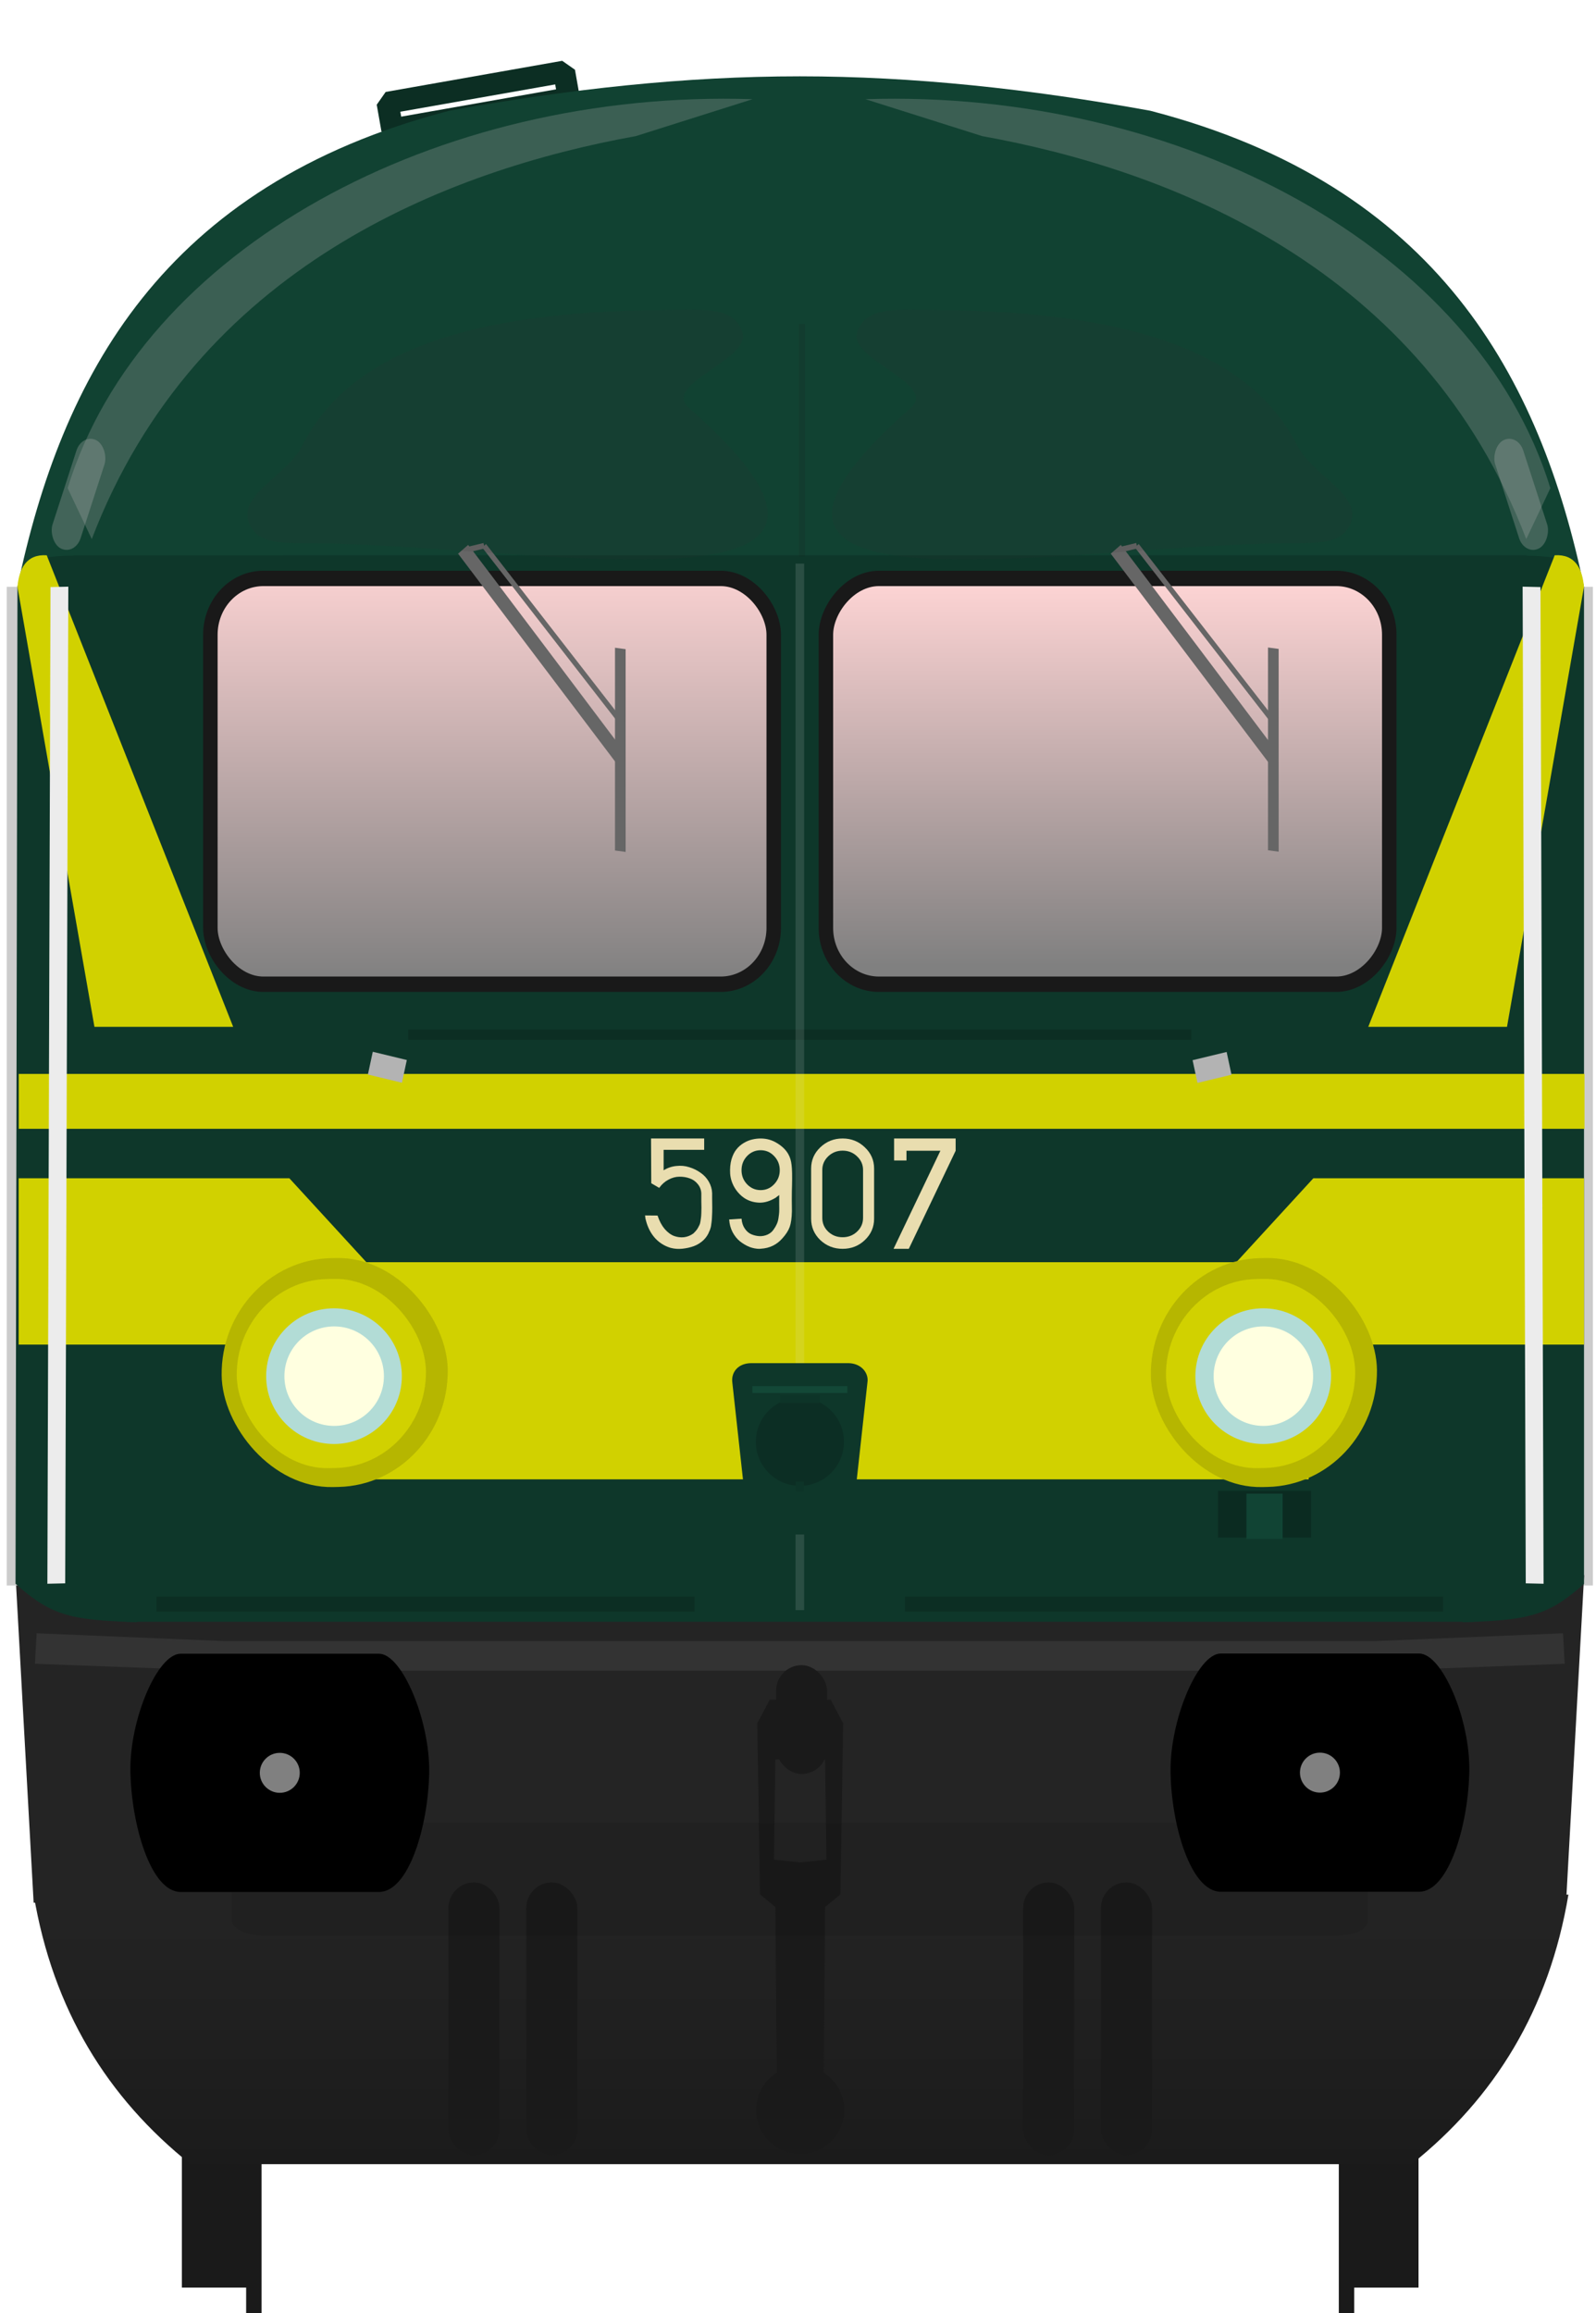
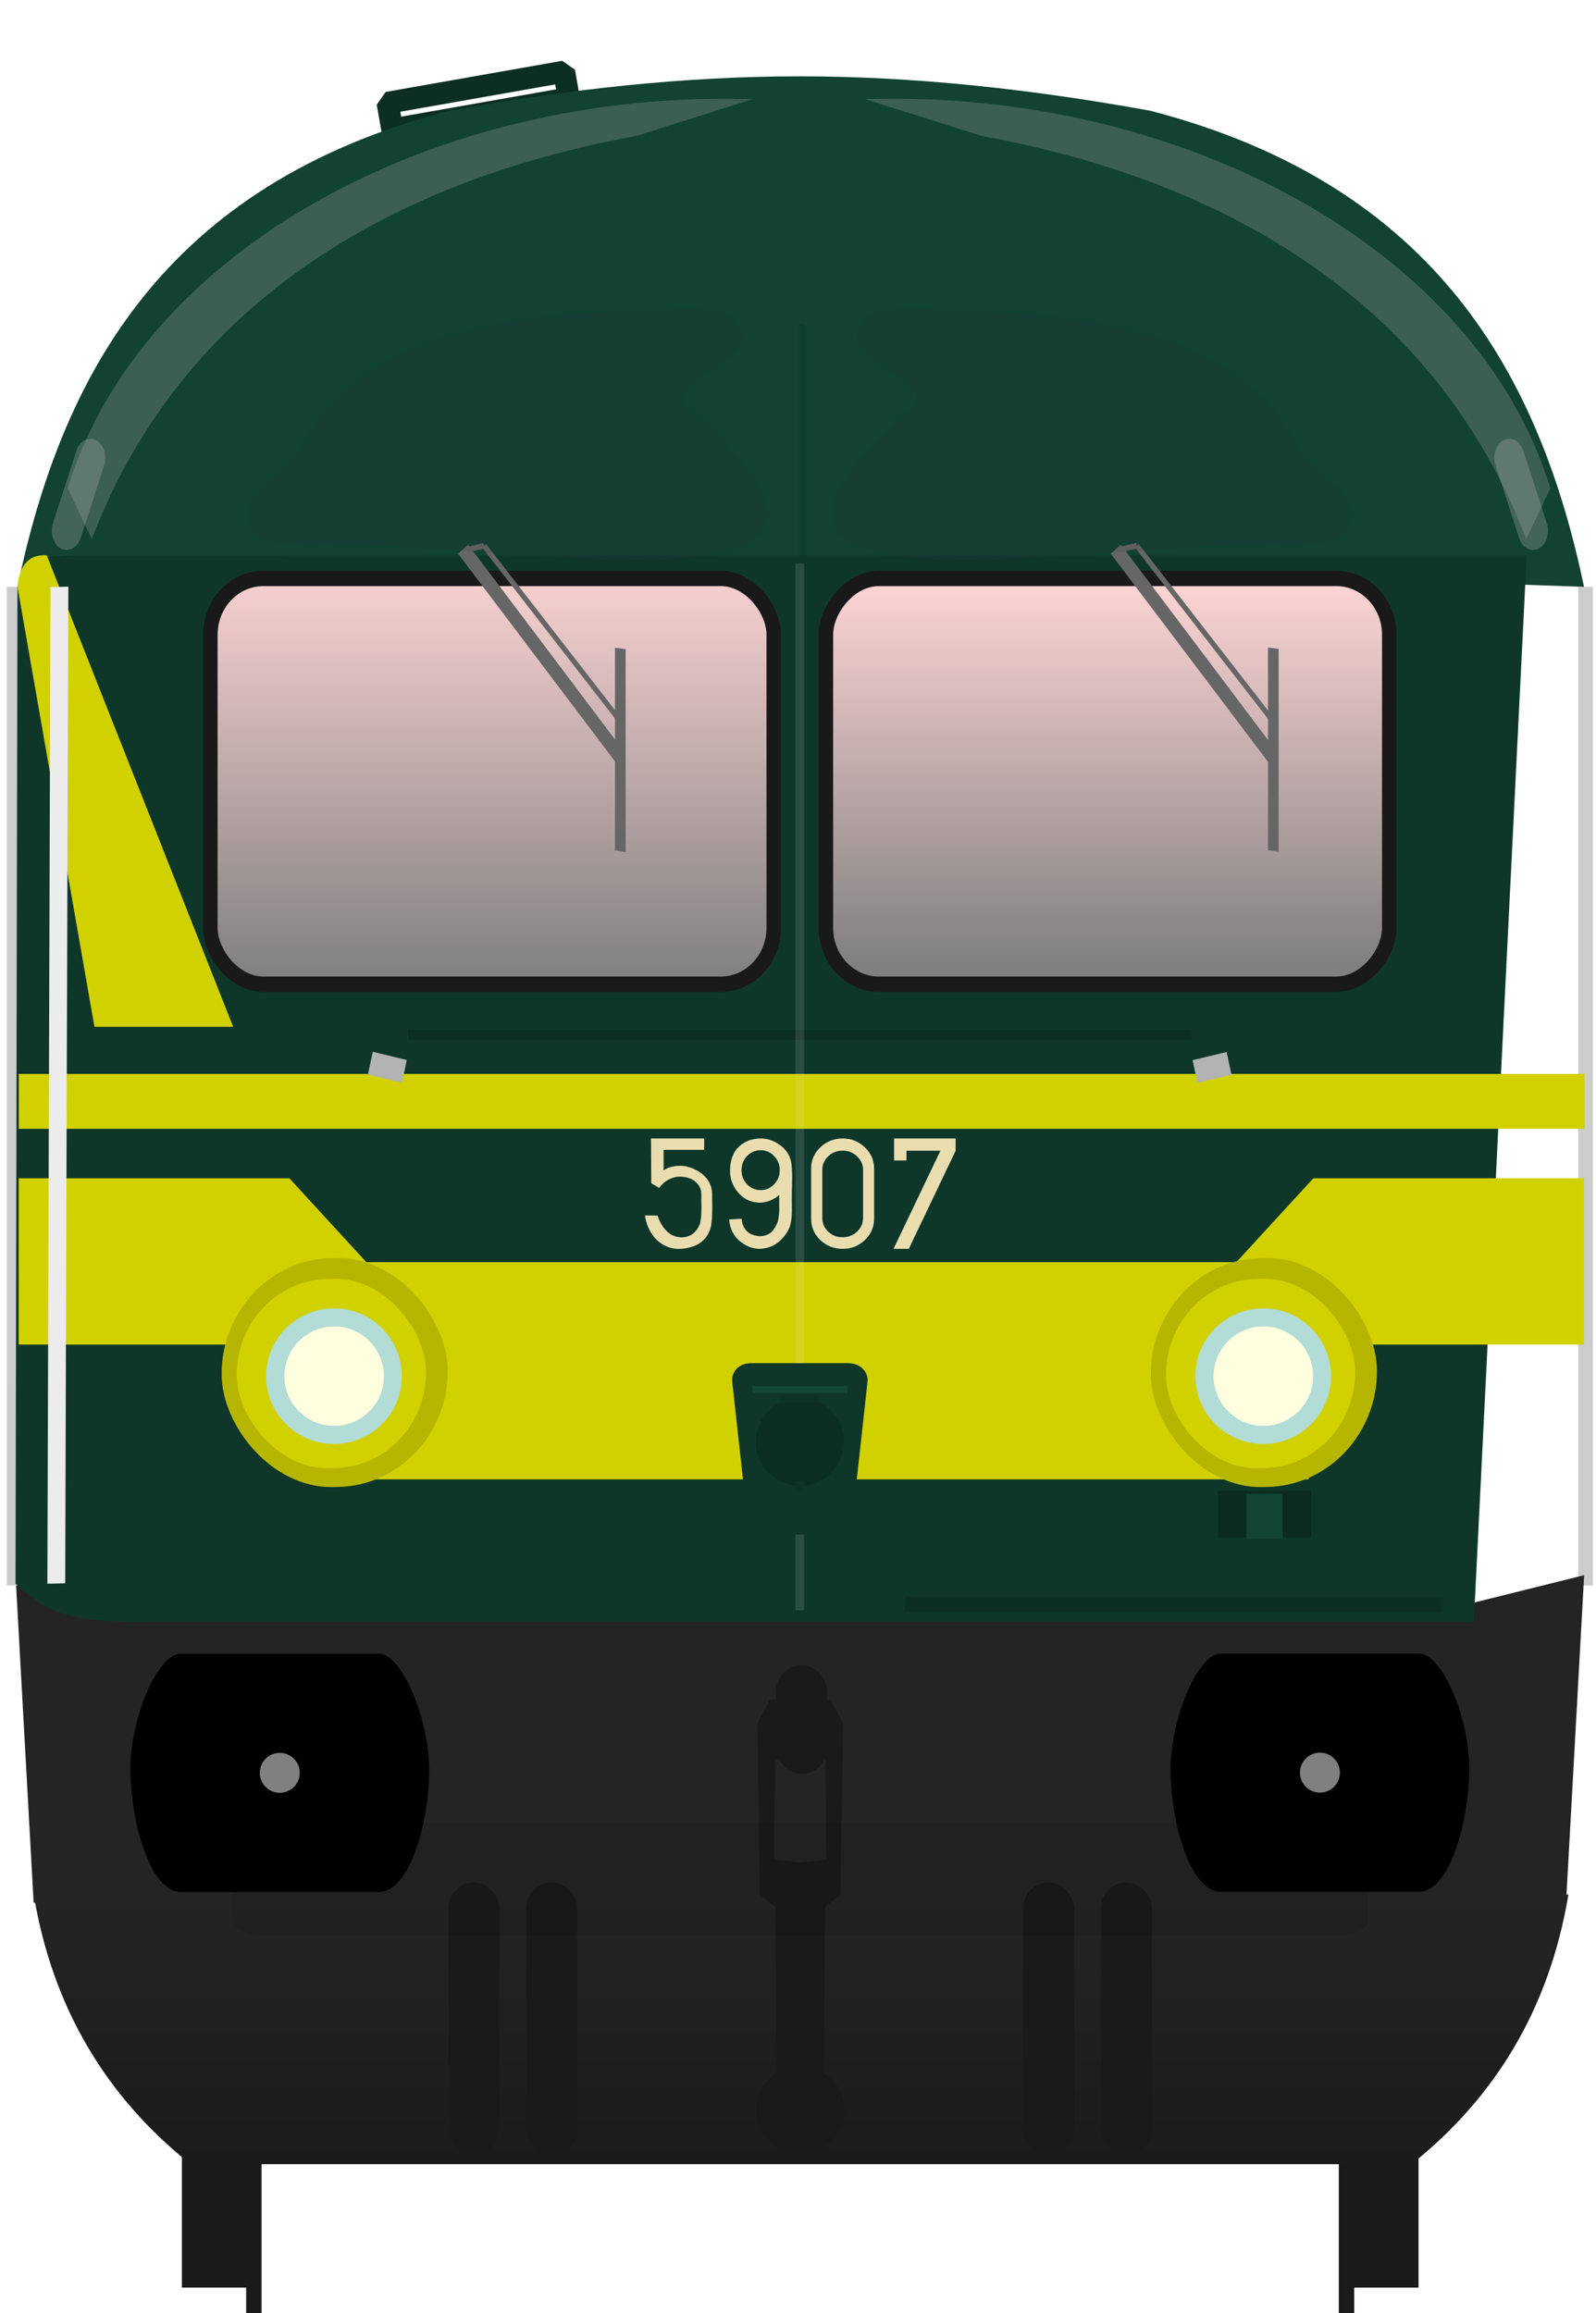
<svg xmlns="http://www.w3.org/2000/svg" xmlns:xlink="http://www.w3.org/1999/xlink" version="1.1" width="290" height="420.27">
  <defs>
    <linearGradient id="linearGradient1690" x1="218.29" x2="218.29" y1="476.39" y2="546.31" gradientUnits="userSpaceOnUse">
      <stop stop-color="#242424" offset="0" />
      <stop stop-color="#1b1b1b" offset="1" />
    </linearGradient>
    <linearGradient id="linearGradient4798" x1="61.277" x2="169.78" y1="317.29" y2="316.65" gradientUnits="userSpaceOnUse">
      <stop stop-color="#ffd5d5" offset="0" />
      <stop stop-color="#808080" offset="1" />
    </linearGradient>
    <linearGradient id="linearGradient2073" x1="33.029" x2="33.029" y1="33.932" y2="63.32" gradientUnits="userSpaceOnUse" xlink:href="#linearGradient4798" />
    <linearGradient id="linearGradient2081" x1="-78.831" x2="-78.831" y1="35.588" y2="62.273" gradientUnits="userSpaceOnUse" xlink:href="#linearGradient4798" />
    <filter id="filter3014-7" x="-2.753" y="-.11" width="6.507" height="1.221" color-interpolation-filters="sRGB">
      <feGaussianBlur stdDeviation="2.3" />
    </filter>
    <filter id="filter3014-7-3" x="-2.753" y="-.11" width="6.507" height="1.221" color-interpolation-filters="sRGB">
      <feGaussianBlur stdDeviation="2.3" />
    </filter>
    <filter id="filter1224" x="-.191" y="-.224" width="1.383" height="1.448" color-interpolation-filters="sRGB">
      <feGaussianBlur stdDeviation="1.938" />
    </filter>
    <filter id="filter1224-5" x="-.191" y="-.224" width="1.383" height="1.448" color-interpolation-filters="sRGB">
      <feGaussianBlur stdDeviation="1.938" />
    </filter>
    <filter id="filter1380" x="-1.106" y="-.009" width="3.212" height="1.018" color-interpolation-filters="sRGB">
      <feGaussianBlur stdDeviation="0.261" />
    </filter>
    <filter id="filter1520" x="-.091" y="-.328" width="1.183" height="1.657" color-interpolation-filters="sRGB">
      <feGaussianBlur stdDeviation="0.721" />
    </filter>
    <filter id="filter1520-6" x="-.091" y="-.328" width="1.183" height="1.657" color-interpolation-filters="sRGB">
      <feGaussianBlur stdDeviation="0.721" />
    </filter>
    <filter id="filter1938" x="-1.03" y="-.059" width="3.06" height="1.117" color-interpolation-filters="sRGB">
      <feGaussianBlur stdDeviation="0.261" />
    </filter>
    <filter id="filter2016" x="-.499" y="-.3" width="1.998" height="1.599" color-interpolation-filters="sRGB">
      <feGaussianBlur stdDeviation="0.64" />
    </filter>
    <filter id="filter2016-1" x="-.499" y="-.3" width="1.998" height="1.599" color-interpolation-filters="sRGB">
      <feGaussianBlur stdDeviation="0.64" />
    </filter>
    <filter id="filter2063" x="-.173" y="-.847" width="1.345" height="2.694" color-interpolation-filters="sRGB">
      <feGaussianBlur stdDeviation="2.46" />
    </filter>
  </defs>
  <g transform="translate(-11.514)">
    <rect transform="rotate(-10.003)" x="77.447" y="32.627" width="32.576" height="4.909" ry="0" fill="none" stroke="#0c2e23" stroke-linecap="round" stroke-linejoin="bevel" stroke-width="4.003" />
    <g transform="matrix(1.001,0,0,1.001,-25.45,-252.54)" fill="#1a1a1a">
      <g transform="translate(-1.67,4.427)">
        <rect x="71.611" y="627.74" width="13.436" height="35.357" />
        <rect x="83.278" y="639.7" width="2.796" height="28.206" stroke-width="1.271" />
      </g>
      <rect transform="scale(-1,1)" x="-294.42" y="632.17" width="13.436" height="35.357" />
      <rect transform="scale(-1,1)" x="-282.75" y="644.13" width="2.796" height="28.206" stroke-width="1.271" />
    </g>
    <g transform="matrix(2.487,0,0,2.64,12.737,10.986)">
      <rect transform="scale(-1,1)" x="-115.89" y="36.228" width="1.071" height="68.732" fill="#ccc" />
      <path d="m0.643 104.25 1.323 22.544s111.96 6e-3 111.96 0l1.323-22.544-12.008 2.815-45.24-0.274v-5.6e-4l-0.053 5.6e-4 -0.053-5.6e-4v5.6e-4l-45.24 0.274z" fill="#242424" stroke-width="1.031" />
      <path d="m57.944 1.092c-8.402 0-16.81 0.865-25.598 2.367-20.988 5.126-28.361 18.383-31.561 32.769l57.159-1.913 57.296 1.913c-3.2-14.386-10.71-27.643-31.698-32.769-8.788-1.502-17.315-2.367-25.598-2.367z" fill="#114232" stroke-width=".967" />
      <path d="m4.895 34.056 3.86 73.404h98.435l3.86-73.406z" fill="#0e372a" />
      <rect x="25.931" y="82.71" width="69.187" height="14.945" ry="0" fill="#d1d100" stroke-width="1.332" style="paint-order:stroke fill markers" />
      <rect x="14.878" y="35.648" width="41.16" height="27.93" ry="3.875" fill="url(#linearGradient2073)" stroke="#191919" stroke-linecap="round" stroke-linejoin="round" stroke-width="1.058" />
-       <rect x="10.943" y="105.72" width="39.31" height="1.039" ry="0" fill="#0c2e23" />
      <path transform="scale(.265)" d="m7.43 476.37c5.308 29.85 20.322 52.76 43.246 70h336.64c22.924-17.242 37.938-40.147 43.246-70.004z" fill="url(#linearGradient1690)" stroke-width="3.78" />
      <rect x="-2.4959e-8" y="36.228" width="1.071" height="68.732" fill="#ccc" />
      <g fill="#0e372a">
        <path d="m0.785 36.228-0.142 68.612c2.644 2.241 4.125 2.503 8.867 2.646l-3.86-73.41c-4.426-0.033-3.71 0.542-4.865 2.144z" />
-         <path d="m115.24 36.228v68.616c-2.644 2.241-4.125 2.503-8.867 2.646 0 0 3.987-73.402 3.86-73.406 4.426-0.033 3.852 0.542 5.007 2.144z" />
+         <path d="m115.24 36.228v68.616z" />
      </g>
      <rect transform="scale(-1,1)" x="-101.01" y="35.648" width="41.16" height="27.93" ry="3.875" fill="url(#linearGradient2081)" stroke="#191919" stroke-linecap="round" stroke-linejoin="round" stroke-width="1.058" />
      <g transform="matrix(-1,0,0,1,116.02,3e-4)" fill="#d1d100">
        <path transform="matrix(-.443 0 0 .417 121.14 -4.162)" d="m13.541 177.25v9.059h258.23v-9.059z" stroke-width="2.328" />
-         <path d="m16.544 66.51-13.621-32.454c-1.488-0.096-2.027 0.928-2.138 2.172l5.623 30.282z" />
        <g transform="scale(-1.03 .971)" fill="#e9ddaf" stroke-width=".201">
          <path d="m-65.527 84.17q-0.651-0.188-1.113-0.682-0.455-0.502-0.651-1.231-0.024-0.094-0.047-0.188-0.016-0.102-0.016-0.149l-0.008-0.055q0.455 0.008 0.886 0.008 0.188 0.572 0.502 0.948 0.321 0.368 0.674 0.502 0.353 0.125 0.705 0.086 0.353-0.047 0.651-0.259 0.11-0.102 0.188-0.196 0.086-0.094 0.149-0.212 0.063-0.118 0.102-0.196 0.047-0.086 0.071-0.251 0.031-0.172 0.039-0.267 0.016-0.102 0.024-0.337 0.008-0.243 0.008-0.376 0-0.141-0.008-0.47 0-0.337 0-0.541-0.016-0.368-0.243-0.651-0.227-0.29-0.58-0.415-0.345-0.125-0.737-0.118-0.384 0-0.776 0.212-0.384 0.204-0.651 0.58-0.282-0.165-0.564-0.329l-0.016-3.174h3.77v0.807h-2.877v1.45q0.415-0.259 0.901-0.306 0.486-0.055 0.917 0.086 0.439 0.133 0.799 0.392 0.368 0.251 0.588 0.635 0.219 0.384 0.235 0.807 0 0.078 0 0.361 0.008 0.274 0.008 0.69 0 0.321-0.016 0.58-0.008 0.259-0.031 0.415-0.016 0.157-0.039 0.29-0.024 0.125-0.047 0.18-0.016 0.055-0.039 0.118-0.024 0.055-0.031 0.063-0.133 0.368-0.431 0.651-0.298 0.274-0.674 0.415-0.368 0.133-0.799 0.18-0.431 0.047-0.823-0.055z" />
          <path d="m-59.242 84.232q0.047 0 0.102-0.008 0.917-0.055 1.513-0.729 0.384-0.423 0.525-0.815t0.157-1.113q0-0.11-0.008-0.799 0-0.698 0.016-1.042 0.024-1.003-0.031-1.434-0.047-0.439-0.227-0.76-0.251-0.455-0.792-0.784-0.533-0.337-1.176-0.337-0.298 0-0.596 0.071-0.29 0.063-0.596 0.243-0.306 0.18-0.525 0.455-0.219 0.267-0.353 0.713-0.125 0.447-0.094 1.011 0.039 0.517 0.314 0.988 0.282 0.47 0.721 0.76 0.447 0.282 1.011 0.306 0.572 0.024 1.191-0.353 0.039-0.031 0.078-0.063 0.047-0.031 0.063-0.047 0.024-0.016 0.055-0.039 0.039-0.039 0.047-0.031 0.008 0 0 0.047 0 0.039 0 0.063 0 0.188 0 0.549 0.008 0.361 0 0.525t-0.047 0.415q-0.031 0.251-0.125 0.455-0.086 0.196-0.235 0.4-0.149 0.219-0.423 0.345-0.267 0.118-0.564 0.11-0.298-0.016-0.58-0.133-0.274-0.118-0.47-0.408t-0.227-0.698q-0.282 0.016-0.878 0.055 0.031 0.494 0.243 0.901 0.219 0.408 0.533 0.658 0.321 0.251 0.674 0.392 0.361 0.133 0.705 0.133zm1.035-4.577q-0.392 0.415-0.956 0.415-0.564 0-0.964-0.415-0.392-0.415-0.392-0.995 0-0.588 0.392-1.003 0.4-0.415 0.964-0.415t0.956 0.415q0.4 0.415 0.4 1.003 0 0.58-0.4 0.995z" />
          <path d="m-51.773 77.037q-0.651-0.627-1.575-0.627-0.925 0-1.583 0.627-0.651 0.619-0.651 1.505v3.558q0 0.886 0.651 1.513 0.658 0.619 1.583 0.619 0.925 0 1.575-0.619 0.658-0.627 0.658-1.513v-3.558q0-0.886-0.658-1.505zm-2.602 0.643q0.423-0.408 1.027-0.408t1.027 0.408q0.423 0.4 0.423 0.964v3.394q0 0.572-0.423 0.972t-1.027 0.4-1.027-0.4q-0.415-0.4-0.415-0.972v-3.394q0-0.564 0.415-0.964z" />
          <path d="m-49.697 76.41v1.56h0.878v-0.69h2.406l-3.323 6.952h1.082l3.323-6.952v-0.87q-0.807 0-2.344 0-1.528 0-2.022 0z" />
        </g>
        <path d="m20.558 76.934h-19.778v11.446h30.927z" />
      </g>
      <rect transform="scale(-1,1)" x="-104.94" y="105.72" width="39.31" height="1.039" ry="0" fill="#0c2e23" />
      <path d="m86.552 67.048h-57.216" fill="none" stroke="#0c2e23" stroke-width=".705" />
      <g transform="matrix(1.011 0 0 1.011 174.88 -.576)" fill="#666">
        <path d="m-140.36 34.146 11.72 14.615-0.037-1.534s-10.959-13.736-10.957-13.678z" stroke-width=".499" />
        <rect transform="matrix(-0 -1 .992 .125 0 0)" x="-70.612" y="-130.06" width="13.805" height=".774" stroke-width=".258" />
        <path d="m-138.48 33.605 10.003 12.136" stroke="#666" stroke-width=".365px" />
        <path d="m-138.48 33.605-1.131 0.256" stroke="#666" stroke-width=".38px" />
        <g transform="matrix(-1,0,0,1,84.826,0)">
          <g transform="matrix(-1.437,0,0,-1.437,211.57,98.662)" fill="#666">
            <path transform="translate(.202 1.587)" d="m23.145 43.31 8.156-10.171-0.026 1.067s-7.627 9.559-7.625 9.519z" stroke-width=".347" />
            <rect transform="matrix(-0 1 .992 -.125 .202 1.587)" x="33.171" y="31.305" width="9.607" height=".539" stroke-width=".179" />
            <path d="m24.658 45.274 6.962-8.446" stroke="#666" stroke-width=".254px" />
            <path d="m24.658 45.274-0.787-0.178" stroke="#666" stroke-width=".265px" />
          </g>
        </g>
      </g>
      <g transform="translate(0,3e-4)" fill="#d1d100">
        <path d="m20.65 76.934h-19.778v11.446h30.927z" />
        <path d="m16.544 66.51-13.621-32.454c-1.488-0.096-2.027 0.928-2.138 2.172l5.623 30.282z" />
      </g>
      <rect x="54.478" y="91.71" width="6.935" height="6.75" ry="0" fill="#114232" />
-       <path d="m2.183 108.25-0.122 2.099 13.513 0.472h84.739l13.513-0.472-0.122-2.099-13.685 0.536s-84.152 1e-3 -84.152 0z" fill="#333" />
      <rect transform="rotate(12.837)" x="41.234" y="60.58" width="2.551" height="1.606" fill="#b3b3b3" />
      <rect transform="matrix(-.975 .222 .222 .975 0 0)" x="-71.757" y="86.328" width="2.551" height="1.606" fill="#b3b3b3" />
      <g transform="translate(5.372,1.516)">
        <g transform="translate(-9.656)">
          <g transform="matrix(.402 0 0 .393 -6.581 -105.79)">
            <rect transform="matrix(1 -.022 .011 1 0 0)" x="60.622" y="476.85" width="41.09" height="40.089" ry="20.044" fill="#b6b600" />
            <rect transform="matrix(1 -.022 .011 1 0 0)" x="63.365" y="480.49" width="34.387" height="33.122" ry="16.561" fill="#d1d100" />
          </g>
          <g transform="matrix(.361 0 0 .34 -3.85 -78.583)">
            <circle cx="88.768" cy="493" r="13.732" fill="#b2dcd6" />
            <circle cx="88.8" cy="493" r="10.07" fill="#ffffe0" />
          </g>
        </g>
        <g transform="translate(58.234)">
          <g transform="matrix(.402 0 0 .393 -6.581 -105.79)">
            <rect transform="matrix(1 -.022 .011 1 0 0)" x="60.622" y="476.85" width="41.09" height="40.089" ry="20.044" fill="#b6b600" />
            <rect transform="matrix(1 -.022 .011 1 0 0)" x="63.365" y="480.49" width="34.387" height="33.122" ry="16.561" fill="#d1d100" />
          </g>
          <g transform="matrix(.361 0 0 .34 -3.85 -78.583)">
            <circle cx="88.768" cy="493" r="13.732" fill="#b2dcd6" />
            <circle cx="88.8" cy="493" r="10.07" fill="#ffffe0" />
          </g>
        </g>
      </g>
      <rect transform="scale(-1,1)" x="-95.298" y="98.449" width="6.804" height="3.213" fill="#0b2b21" />
      <rect transform="scale(-1,1)" x="-93.219" y="98.639" width="2.646" height="3.118" fill="#114434" />
    </g>
    <rect transform="matrix(3.782,0,0,3.782,12.739,11.048)" x="37.898" y="24.156" width=".412" height="50.278" fill="#ececec" fill-opacity=".13" filter="url(#filter1380)" />
    <g transform="matrix(3.782 0 0 3.782 8.768 -.142)" stroke-width=".265">
      <path d="m9.402 79.487c-1.117 0.005-2.451 3.168-2.411 5.642 0.041 2.559 0.974 5.803 2.411 5.803h9.533c1.437 0 2.37-3.183 2.411-5.742 0.04-2.474-1.294-5.698-2.411-5.703z" />
      <circle cx="14.168" cy="85.21" r=".96" fill="#808080" />
      <path d="m68.907 79.477c1.117 0.005 2.451 3.168 2.411 5.642-0.041 2.559-0.974 5.803-2.411 5.803h-9.532c-1.437 0-2.37-3.183-2.411-5.742-0.04-2.474 1.294-5.698 2.411-5.703z" />
      <circle transform="scale(-1,1)" cx="-64.142" cy="85.2" r=".96" fill="#808080" />
    </g>
    <g transform="matrix(1.001 0 0 1.001 -24.886 -236.33)" fill="#1a1a1a">
      <path d="m181.59 544.61v2e-3h-5.492l-2.273 4.293 0.504 31.062 2.779 2.273 0.25 30.095a8 8 0 0 0-3.736 6.764 8 8 0 0 0 8 8 8 8 0 0 0 8-8 8 8 0 0 0-3.736-6.758l0.25-30.103 2.777-2.273 0.506-31.062-2.273-4.293h-5.555zm0.049 10.61 4.496 0.25 0.252 18.182-4.776 0.504-4.758-0.502 0.254-18.182 4.531-0.252z" />
      <g transform="translate(2.034)">
        <rect x="115.74" y="577.79" width="9.25" height="49.502" ry="4.625" />
        <rect x="129.87" y="577.79" width="9.25" height="49.502" ry="4.625" />
        <rect x="220.06" y="577.79" width="9.25" height="49.502" ry="4.625" />
        <rect x="234.18" y="577.79" width="9.25" height="49.502" ry="4.625" />
      </g>
      <rect x="177.24" y="538.35" width="9.25" height="19.751" ry="4.625" />
    </g>
    <g transform="matrix(3.782,0,0,3.782,14.071,11.048)" fill="#ececec">
-       <rect transform="matrix(-.427 -.01 .003 .958 75.477 1.857)" x="5.191" y="24.508" width="2.005" height="49.982" filter="url(#filter3014-7)" />
      <rect transform="matrix(.427 -.01 -.003 .958 -.393 1.857)" x="5.191" y="24.508" width="2.005" height="49.982" filter="url(#filter3014-7-3)" />
    </g>
    <rect transform="matrix(6.034,0,0,2.931,-70.051,75.384)" x="20.505" y="87.288" width="34.201" height="6.97" ry=".874" fill-opacity=".089" filter="url(#filter2063)" />
    <path transform="matrix(3.099,0,0,3.572,16.859,13.709)" d="m2.241 20.992c4.314-12.169 21.65-20.302 40.163-19.785l-6.847 1.879c-10.97 1.718-25.804 6.638-31.901 20.499z" fill="#b3b3b3" fill-opacity=".256" filter="url(#filter1224)" />
    <path transform="matrix(-3.099,0,0,3.572,300.17,13.709)" d="m2.241 20.992c4.314-12.169 21.65-20.302 40.163-19.785l-6.847 1.879c-10.97 1.718-25.804 6.638-31.901 20.499z" fill="#b3b3b3" fill-opacity=".256" filter="url(#filter1224-5)" />
    <g transform="matrix(4.523,0,0,3.151,-16.902,30.332)" fill="#333" fill-opacity=".13">
      <path transform="matrix(1.047 -.572 .226 1.069 -1.627 11.477)" d="m16.331 13.049c2.853-4.013 7.838-3.03 13.697 0 1.496 0.774 2.634 1.175 2.634 2.634s-3.312 0.994-2.634 2.634c6.093 14.732-5.86 4.521-13.697 0-1.478-0.853-2.634-1.175-2.634-2.634s1.843-1.521 2.634-2.634z" filter="url(#filter1520)" />
      <path transform="matrix(-1.047 -.572 -.226 1.069 78.457 11.477)" d="m16.331 13.049c2.853-4.013 7.838-3.03 13.697 0 1.496 0.774 2.634 1.175 2.634 2.634s-3.312 0.994-2.634 2.634c6.093 14.732-5.86 4.521-13.697 0-1.478-0.853-2.634-1.175-2.634-2.634s1.843-1.521 2.634-2.634z" filter="url(#filter1520-6)" />
    </g>
    <g transform="matrix(3.782,0,0,3.782,13.856,11.048)" fill="#b3b3b3" fill-opacity=".306">
      <rect transform="matrix(.784 .386 -.313 .967 -.465 -.356)" x="10.666" y="14.613" width="1.719" height="5.387" ry=".86" filter="url(#filter2016)" />
      <rect transform="matrix(-.784 .386 .313 .967 76.084 -.356)" x="10.666" y="14.613" width="1.719" height="5.387" ry=".86" filter="url(#filter2016-1)" />
    </g>
    <path d="m148.07 247.68c-2.519 0-3.715 1.73-3.494 3.485l2.711 24.664c0.473 2.367 1.839 2.978 3.252 2.978h12.631c1.718 0 3.042-0.663 3.252-2.978l2.711-24.663c0.264-1.664-1.084-3.461-3.494-3.486z" fill="#0e372a" stroke-width="2.562" />
    <ellipse cx="156.86" cy="261.97" rx="8.005" ry="8.006" fill="#0c2e24" stroke-width="2.433" />
    <g transform="matrix(2.487,0,0,2.64,12.737,10.986)">
      <rect x="54.478" y="91.238" width="6.94" height=".472" fill="#134837" />
      <rect x="56.51" y="91.858" width="2.87" height=".535" fill="#0d3428" />
      <rect x="57.646" y="97.803" width=".598" height=".704" fill="#0d3428" />
    </g>
    <rect transform="matrix(1.843,0,0,3.959,86.618,8.515)" x="38.013" y="12.715" width=".608" height="10.666" fill="#1a1a1a" fill-opacity=".13" filter="url(#filter1938)" />
  </g>
</svg>